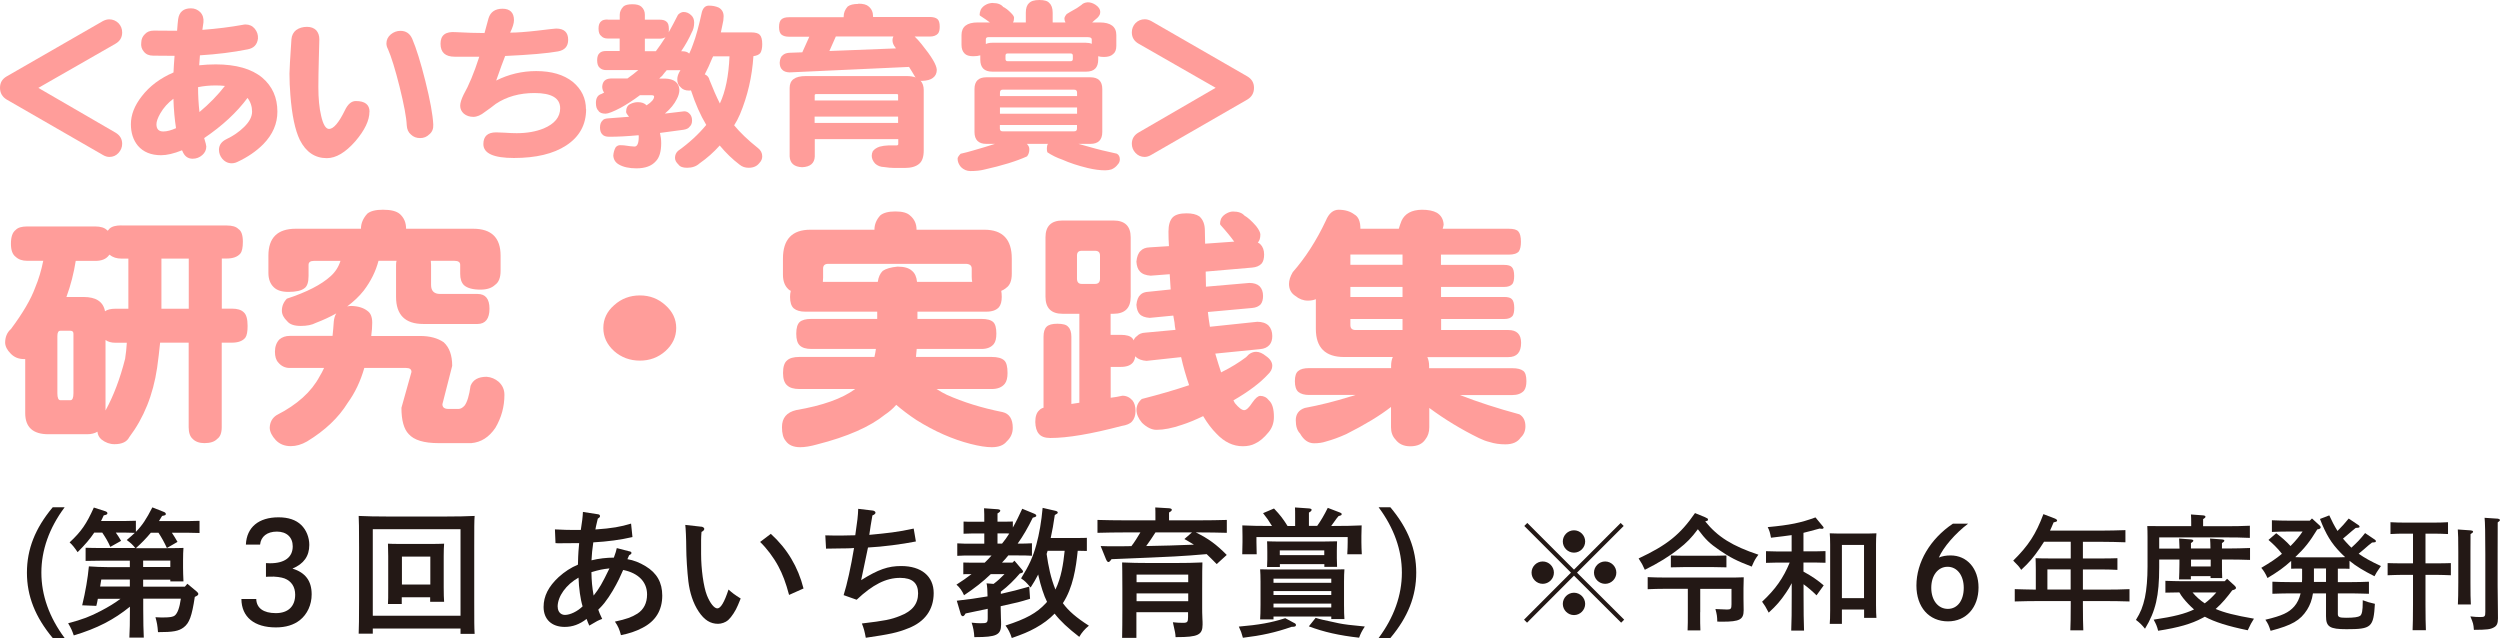
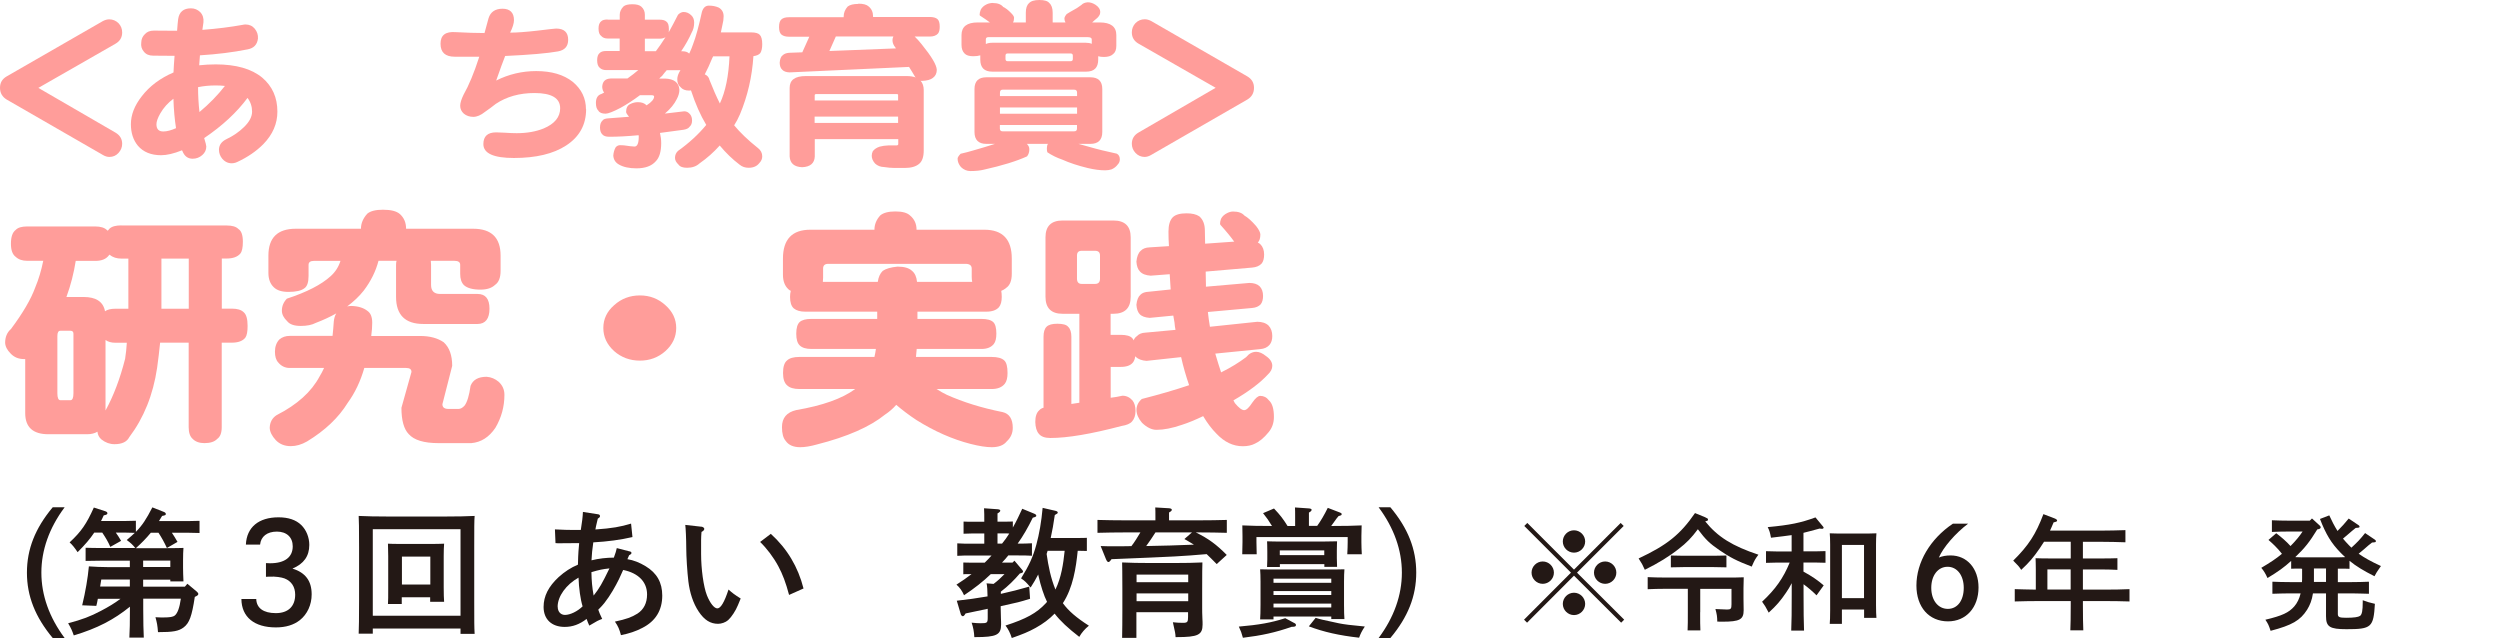
<svg xmlns="http://www.w3.org/2000/svg" id="_レイヤー_1" data-name="レイヤー_1" viewBox="0 0 306.34 78.18">
  <defs>
    <style>
      .cls-1 {
        fill: #231815;
      }

      .cls-2 {
        fill: #ff9d9a;
      }
    </style>
  </defs>
  <path class="cls-2" d="M14.97,17.62c0,.42-.15.79-.45,1.12s-.67.49-1.12.49c-.26,0-.52-.08-.79-.24L.82,12.2c-.54-.33-.82-.81-.82-1.44s.27-1.08.82-1.4L12.61,2.58c.27-.14.53-.21.77-.21.44,0,.82.16,1.14.47.3.32.45.69.45,1.14,0,.6-.27,1.06-.82,1.38l-9.45,5.41,9.45,5.48c.54.32.82.77.82,1.38Z" />
  <path class="cls-2" d="M33.99,13.69c0,1.46-.57,2.79-1.72,3.97-.86.87-1.93,1.6-3.2,2.19-.27.13-.56.18-.86.15-.37-.04-.69-.22-.97-.54-.27-.33-.41-.7-.41-1.12.01-.57.32-1,.92-1.29.84-.4,1.56-.9,2.15-1.48.66-.64.99-1.27.99-1.89s-.19-1.2-.56-1.68c-1.32,1.78-3.09,3.42-5.31,4.92.17.56.26.9.26,1.03,0,.42-.17.77-.49,1.05-.34.3-.74.45-1.18.45-.6,0-1.02-.32-1.27-.97l-.04-.06c-1,.4-1.85.6-2.56.6-1.23,0-2.18-.39-2.84-1.16-.57-.69-.86-1.57-.86-2.64,0-1.15.44-2.28,1.33-3.42.96-1.25,2.26-2.22,3.89-2.92.03-.62.07-1.3.13-2.04l-2.62-.02c-.5,0-.88-.16-1.14-.49-.27-.31-.38-.69-.32-1.12.01-.42.16-.76.45-1.03.26-.29.62-.43,1.1-.43l2.84.02c.04-.6.09-1.07.13-1.42.13-.89.65-1.33,1.57-1.33.44,0,.82.16,1.14.47.31.33.44.75.39,1.25-.03.24-.07.55-.13.92,1.82-.14,3.47-.35,4.96-.62.11-.03.22-.04.32-.04.47,0,.85.17,1.14.52.29.36.42.76.39,1.2-.09.75-.51,1.19-1.27,1.33-1.79.36-3.74.6-5.84.73-.03.44-.06.85-.09,1.22.66-.07,1.33-.11,2.02-.11,2.49,0,4.4.54,5.71,1.63,1.23,1.05,1.85,2.43,1.85,4.15ZM21.57,15.71c-.17-1.09-.28-2.29-.32-3.61-.67.5-1.21,1.1-1.61,1.8-.32.56-.47,1-.47,1.33,0,.59.28.88.84.88.44,0,.97-.14,1.57-.41ZM27.56,10.53c-.36-.04-.74-.06-1.14-.06-.76,0-1.48.07-2.15.21,0,1.05.06,2.06.17,3.05,1.2-1,2.24-2.07,3.12-3.2Z" />
-   <path class="cls-2" d="M45.27,13.69c0,1.06-.57,2.26-1.72,3.61-1.22,1.39-2.38,2.08-3.5,2.08-1.46,0-2.56-.75-3.31-2.23-.59-1.22-.97-3.06-1.16-5.52-.07-.87-.11-1.74-.11-2.6,0-.43.08-1.83.24-4.21.04-.49.24-.87.58-1.14.37-.26.82-.39,1.33-.39.47,0,.84.14,1.12.41.26.29.39.66.39,1.12,0,.11-.02.87-.06,2.26-.04,1.52-.06,2.71-.06,3.59,0,1.39.11,2.56.34,3.52.24,1.07.57,1.61.97,1.61.54,0,1.19-.75,1.93-2.26.36-.77.81-1.16,1.35-1.16,1.12,0,1.68.44,1.68,1.31ZM53.09,15.25c.03.52-.13.92-.47,1.2-.32.32-.69.47-1.14.47s-.82-.14-1.12-.43c-.32-.26-.49-.64-.52-1.14-.04-.97-.34-2.55-.88-4.73-.53-2.11-1-3.64-1.42-4.6-.13-.24-.19-.47-.19-.69,0-.44.18-.82.54-1.12.36-.29.75-.43,1.18-.43.67,0,1.15.32,1.44.97.5,1.17,1.04,2.9,1.61,5.18.59,2.35.91,4.12.97,5.31Z" />
  <path class="cls-2" d="M71.82,13.38c0,1.91-.82,3.39-2.45,4.45-1.56,1.02-3.7,1.53-6.4,1.53-2.49,0-3.74-.57-3.74-1.7,0-.96.52-1.44,1.57-1.44.13,0,.47.01,1.03.04.57.04,1.07.06,1.48.06,1.25,0,2.35-.19,3.31-.58,1.35-.57,2.02-1.4,2.02-2.47,0-1.25-1.05-1.87-3.14-1.87-1.83,0-3.42.44-4.75,1.33-.43.34-.87.67-1.31.97-.52.42-1,.62-1.44.62s-.85-.13-1.16-.39c-.3-.27-.45-.59-.45-.97,0-.34.14-.79.41-1.35.64-1.12,1.29-2.67,1.93-4.66.17,0-.83,0-3.01,0-1.16,0-1.74-.53-1.74-1.59s.62-1.52,1.87-1.42c1.33.07,2.51.11,3.52.11.03-.13.19-.73.49-1.8.24-.79.82-1.18,1.72-1.18s1.4.47,1.4,1.4c0,.39-.16.9-.47,1.53.8,0,1.9-.08,3.31-.24,1.4-.17,2.18-.26,2.32-.26.99,0,1.48.46,1.48,1.38,0,.8-.42,1.27-1.25,1.42-1.27.23-3.43.42-6.47.56-.23.56-.59,1.56-1.1,3.01,1.53-.77,3.17-1.16,4.9-1.16,1.88,0,3.37.44,4.47,1.31,1.09.9,1.63,2.03,1.63,3.37Z" />
  <path class="cls-2" d="M74.46,2.41h1.48v-.6c0-.36.15-.69.45-1.01.21-.19.58-.28,1.1-.28s.88.1,1.1.3c.29.26.43.59.43.99v.6h1.8c.39,0,.67.08.84.24.2.14.3.44.3.88,0,.17,0,.32-.02.43.37-.66.75-1.38,1.14-2.15.23-.23.46-.34.69-.34.34,0,.65.13.92.39.24.21.37.52.37.9,0,.47-.1.88-.3,1.22-.32.73-.75,1.5-1.29,2.3h.11c.39,0,.67.09.84.26.01,0,.03,0,.04.02.19-.4.34-.77.45-1.1.36-.93.72-2.26,1.1-4,.16-.52.44-.77.86-.77.44,0,.84.08,1.2.24.4.23.6.59.6,1.07,0,.33-.05.69-.15,1.07-.06.3-.12.6-.19.9h3.7c.53,0,.89.1,1.07.3.2.21.3.59.3,1.14,0,.49-.08.85-.24,1.1-.17.2-.45.32-.84.37-.16,2.51-.71,4.88-1.65,7.13-.21.49-.45.94-.71,1.35.72.87,1.68,1.8,2.9,2.77.36.27.54.62.54,1.03,0,.31-.12.59-.37.84-.29.37-.72.56-1.29.56-.43,0-.79-.12-1.1-.37-.89-.67-1.7-1.46-2.45-2.36-.73.82-1.55,1.55-2.47,2.19-.39.36-.9.54-1.53.54-.52,0-.87-.13-1.05-.39-.29-.27-.43-.54-.43-.82,0-.34.12-.63.37-.86,1.36-.97,2.51-2.03,3.46-3.18-.72-1.2-1.33-2.59-1.85-4.17-.01-.01-.02-.04-.02-.06-.09.01-.17.02-.24.02-.46,0-.81-.14-1.05-.43-.26-.21-.39-.53-.39-.95,0-.27.08-.56.24-.86.06-.09.11-.17.15-.26h-1.68c-.19.21-.38.45-.58.71-.13.1-.24.21-.34.32h.73c1.09.04,1.67.49,1.74,1.35,0,.39-.11.77-.32,1.16-.29.6-.77,1.2-1.46,1.78.79-.09,1.58-.18,2.38-.28.27,0,.51.12.71.37.16.19.24.44.24.77s-.1.57-.3.75c-.13.19-.37.31-.73.37-1.03.14-2,.27-2.9.39.1.42.15.83.15,1.25,0,1.03-.22,1.78-.67,2.23-.5.57-1.29.86-2.36.86-.9,0-1.62-.16-2.15-.47-.43-.24-.66-.61-.69-1.1.03-.37.12-.7.28-.99.13-.17.3-.26.52-.28.1,0,.26,0,.49.02.6.09,1.04.14,1.31.15.34,0,.52-.4.52-1.2,0-.06,0-.12-.02-.19-1.39.13-2.59.19-3.59.19-.42,0-.7-.1-.86-.3-.17-.16-.27-.43-.28-.82,0-.4.11-.69.32-.88.11-.16.36-.24.73-.26.84-.06,1.68-.12,2.51-.19,0-.01,0-.02-.02-.02-.2-.24-.32-.43-.34-.56,0-.49.16-.81.49-.97.31-.16.63-.24.95-.24.47,0,.83.13,1.07.39.62-.4.92-.76.92-1.07,0-.11-.09-.17-.28-.17h-1.46c-.8.6-1.6,1.12-2.38,1.55-.9.47-1.51.71-1.83.71-.44,0-.74-.12-.88-.37-.2-.19-.3-.5-.3-.95,0-.6.23-.97.69-1.1.1-.06.21-.11.32-.17-.14-.16-.22-.39-.24-.69.03-.66.37-1,1.03-1.03h2.06c.49-.34.93-.69,1.33-1.03h-3.93c-.33,0-.59-.09-.79-.28-.21-.17-.32-.48-.32-.92s.11-.74.32-.9c.16-.16.42-.24.79-.24h1.65v-1.53h-1.48c-.33,0-.59-.1-.77-.3-.23-.16-.34-.47-.34-.92,0-.43.11-.73.34-.9.14-.14.4-.21.77-.21ZM80.37,6.27c.4-.53.79-1.1,1.18-1.72-.19.13-.43.19-.73.19h-1.8v1.53h1.35ZM88.21,12.68c.69-1.46,1.08-3.39,1.18-5.78h-2c-.04.07-.08.14-.11.21-.3.75-.61,1.41-.92,2,.31.13.51.36.58.69.43,1.09.85,2.05,1.27,2.88Z" />
  <path class="cls-2" d="M105.17.45c.6,0,1.02.11,1.27.34.36.3.54.7.54,1.2v.09h6.94c.44,0,.76.09.95.26.19.16.28.47.28.95,0,.37-.07.64-.21.82-.21.24-.55.37-1.01.37h-1.85c.29.27.57.59.86.95,1.2,1.48,1.82,2.51,1.85,3.12,0,.43-.16.76-.47.99-.29.23-.73.35-1.33.37-.07,0-.14,0-.19-.02.26.29.39.67.39,1.14v7.41c0,.79-.19,1.34-.58,1.65-.4.33-.98.49-1.74.49h-1.27c-.39,0-.81-.04-1.27-.11-.44-.01-.81-.16-1.1-.43-.27-.3-.41-.62-.41-.95,0-.19.04-.37.13-.56.2-.26.48-.44.84-.56.34-.09.69-.14,1.05-.15h.99c.16,0,.24-.06.24-.17v-.6h-10.23v2.13c-.04.83-.56,1.27-1.55,1.31-.97-.04-1.48-.48-1.53-1.31v-8.42c0-.96.66-1.44,1.98-1.44h12.35c.44,0,.82.06,1.12.17-.03-.03-.06-.06-.09-.09-.24-.42-.49-.82-.73-1.2l-14.63.67c-.43-.01-.74-.13-.92-.34-.19-.17-.29-.45-.3-.84.03-.46.15-.77.37-.92.17-.17.43-.27.77-.3l1.63-.06.86-1.91h-2.49c-.4,0-.71-.09-.92-.26-.2-.17-.3-.48-.3-.92,0-.47.1-.79.3-.95.19-.17.49-.26.92-.26h6.7v-.09c0-.44.16-.85.49-1.22.27-.21.71-.32,1.31-.32ZM99.82,12.31h10.23v-.69c0-.06-.05-.09-.15-.09h-9.9c-.11,0-.17.05-.17.15v.62ZM99.82,15.06h10.23v-.77h-10.23v.77ZM109.79,5.93s-.04-.06-.06-.09c-.24-.29-.37-.59-.37-.92,0-.16.04-.31.11-.45h-7.05l-.79,1.78,8.16-.32Z" />
  <path class="cls-2" d="M120.87,9.47h12.74c.97,0,1.46.48,1.46,1.44v5.26c0,.97-.49,1.46-1.46,1.46h-1.46c.39.11.79.23,1.22.34,1.1.32,2.26.6,3.48.86.24.13.37.36.37.69,0,.26-.09.47-.26.64-.19.26-.44.46-.77.6-.23.07-.49.11-.77.11-.62,0-1.33-.09-2.13-.28-1.19-.29-2.23-.63-3.12-1.03-.67-.23-1.28-.53-1.83-.9-.04-.11-.06-.26-.06-.45,0-.14.02-.3.06-.47.03-.03.06-.06.09-.11h-2.6c.21.21.31.44.3.67,0,.33-.09.62-.28.86-1.29.59-3.05,1.13-5.29,1.63-.44.11-1,.17-1.65.17-.44,0-.83-.17-1.16-.49-.27-.32-.41-.66-.41-1.03,0-.14.12-.34.37-.6.57-.13,1.07-.26,1.5-.39,1.02-.29,1.92-.56,2.71-.82h-1.05c-.97,0-1.46-.49-1.46-1.46v-5.26c0-.96.49-1.44,1.46-1.44ZM121.67.37c.59,0,1.01.17,1.27.49.29.13.6.37.95.73.24.24.37.44.37.58,0,.23-.04.42-.13.58h1.57v-1.2c0-.54.13-.93.39-1.16.23-.26.65-.39,1.27-.39s1.02.12,1.22.37c.27.24.41.64.41,1.18v1.2h1.57c-.09-.16-.13-.32-.13-.49,0-.13.09-.31.28-.54.11-.06.24-.14.39-.24.3-.17.59-.34.86-.49.26-.19.44-.31.56-.39.17-.19.43-.29.77-.32.33,0,.65.11.97.32.37.26.56.54.56.86,0,.17-.04.32-.13.45-.11.19-.31.38-.58.58-.1.09-.19.17-.28.26h.92c1.36,0,2.04.52,2.04,1.55v1.31c0,.49-.14.83-.41,1.03-.24.23-.62.34-1.12.34-.27,0-.5-.03-.69-.09v.41c0,.99-.49,1.48-1.48,1.48h-11.49c-.99,0-1.48-.49-1.48-1.48v-.52c-.21.07-.5.11-.86.11-.5,0-.86-.11-1.07-.34-.24-.24-.37-.59-.37-1.05v-1.2c0-1.03.66-1.55,1.98-1.55h1.5c-.3-.23-.71-.51-1.22-.84-.03-.04-.04-.08-.04-.11,0-.16.04-.36.13-.6.14-.29.4-.52.77-.69.24-.1.49-.15.75-.15ZM120.81,5.39c.2-.1.46-.15.77-.15h11.49c.27,0,.51.04.71.13v-.54c0-.19-.17-.28-.52-.28h-12.14c-.21,0-.32.09-.32.28v.56ZM122.53,11.77h9.45v-.41c0-.24-.11-.37-.34-.37h-8.79c-.21,0-.32.12-.32.37v.41ZM122.53,13.94h9.45v-.77h-9.45v.77ZM131.63,16.09c.23,0,.34-.11.34-.34v-.43h-9.45v.43c0,.23.11.34.32.34h8.79ZM131.18,7.5c.19,0,.28-.09.28-.28v-.41c0-.17-.09-.26-.28-.26h-7.71c-.17,0-.26.09-.26.26v.41c0,.19.09.28.26.28h7.71Z" />
  <path class="cls-2" d="M153.66,10.76c0,.63-.27,1.11-.82,1.44l-11.79,6.79c-.27.16-.54.24-.79.24-.44,0-.82-.17-1.12-.49s-.45-.7-.45-1.12c0-.6.27-1.06.82-1.38l9.45-5.48-9.45-5.41c-.54-.31-.82-.77-.82-1.38,0-.44.15-.82.45-1.14.31-.31.69-.47,1.14-.47.24,0,.5.07.77.21l11.79,6.79c.54.32.82.78.82,1.4Z" />
  <path class="cls-2" d="M14.9,27.63h12.87c.68,0,1.16.14,1.44.43.37.23.55.75.55,1.57,0,.7-.1,1.18-.31,1.44-.35.41-.91.61-1.69.61h-.58v6.14h1.23c.66,0,1.14.14,1.44.43.33.27.49.83.49,1.69,0,.7-.09,1.18-.28,1.44-.33.41-.88.61-1.66.61h-1.23v10.35c0,.7-.18,1.18-.55,1.44-.33.35-.85.52-1.57.52-.61,0-1.1-.17-1.44-.52-.33-.29-.49-.77-.49-1.44v-10.35h-3.5c-.1,1.04-.23,2.08-.37,3.1-.49,3.3-1.63,6.12-3.41,8.48-.29.57-.89.86-1.81.86-.57,0-1.11-.19-1.6-.58-.29-.25-.45-.56-.49-.95-.33.2-.75.31-1.26.31h-4.76c-1.88,0-2.83-.86-2.83-2.58v-6.63h-.15c-.66,0-1.2-.22-1.63-.67-.43-.43-.66-.87-.68-1.32,0-.72.24-1.28.71-1.69,1.45-1.94,2.45-3.64,2.98-5.1.41-.98.74-2.07.98-3.26h-1.97c-.59,0-1.06-.16-1.41-.49-.39-.29-.58-.82-.58-1.6,0-.84.19-1.4.58-1.69.27-.29.74-.43,1.41-.43h8.32c.68,0,1.17.15,1.47.46.02.02.05.04.09.06.06-.08.13-.16.21-.25.29-.27.77-.4,1.44-.4ZM7.4,49.04h1.23c.25,0,.37-.29.37-.86v-7.28c0-.25-.12-.37-.37-.37h-1.23c-.25,0-.37.21-.37.65v7c0,.57.12.86.37.86ZM8.14,36.39h2.09c1.54,0,2.42.58,2.64,1.75.27-.2.7-.31,1.29-.31h1.57v-6.14h-.83c-.59,0-1.08-.15-1.44-.46,0-.02-.01-.03-.03-.03-.02.04-.05.07-.09.09-.33.45-.88.68-1.66.68h-2.4c-.23,1.47-.6,2.95-1.14,4.42ZM12.93,41.67v8.63c.98-1.78,1.78-3.89,2.4-6.33.1-.63.17-1.29.21-1.97h-1.38c-.51,0-.92-.11-1.23-.34ZM23.13,37.83v-6.14h-3.35v6.14h3.35Z" />
  <path class="cls-2" d="M46.96,25.7c.94,0,1.62.17,2.03.52.51.45.77,1.05.77,1.81h8.23c2.23,0,3.35,1.1,3.35,3.29v1.87c0,.84-.23,1.41-.68,1.72-.41.39-1,.58-1.78.58-.94,0-1.62-.18-2.03-.55-.31-.31-.46-.77-.46-1.38v-1.11c0-.33-.24-.49-.71-.49h-2.89c.02.14.03.31.03.49v2.46c0,.74.37,1.11,1.11,1.11h4.58c.98,0,1.47.6,1.47,1.81s-.49,1.87-1.47,1.87h-6.63c-2.23,0-3.35-1.11-3.35-3.32v-3.93c0-.18.02-.35.06-.49h-2.21c-.33,1.27-.93,2.49-1.81,3.65-.55.7-1.23,1.34-2.03,1.94.16-.04.33-.06.49-.06.86.02,1.52.23,2,.61.39.27.58.75.58,1.44,0,.49-.04,1.03-.12,1.63h5.99c1.19,0,2.15.26,2.89.77.7.64,1.04,1.6,1.04,2.89l-1.2,4.7c0,.39.25.58.74.58h1.23c.25,0,.49-.13.74-.4.33-.43.57-1.24.74-2.43.29-.74.94-1.11,1.97-1.11.55.04,1.04.25,1.47.61.47.43.71.96.71,1.6,0,1.45-.37,2.8-1.11,4.05-.78,1.15-1.76,1.77-2.95,1.87h-4.02c-1.78,0-3-.37-3.65-1.11-.59-.61-.89-1.69-.89-3.22l1.23-4.39c0-.33-.21-.49-.65-.49h-5.13c-.47,1.64-1.15,3.06-2.03,4.27-1.11,1.8-2.76,3.38-4.98,4.73-.68.39-1.34.58-2,.58-.76,0-1.37-.25-1.84-.74-.47-.51-.72-1.01-.74-1.5.02-.7.31-1.22.86-1.57,2.5-1.27,4.25-2.85,5.25-4.73.2-.33.39-.68.55-1.04h-4.21c-.57,0-1.04-.23-1.41-.68-.27-.29-.4-.73-.4-1.32s.18-1.12.55-1.5c.35-.29.77-.43,1.26-.43h5.25c.06-.55.11-1.14.15-1.75.04-.41.14-.75.31-1.01-.76.43-1.6.82-2.52,1.17-.47.25-1.09.37-1.84.37-.8,0-1.35-.19-1.66-.58-.43-.41-.65-.84-.65-1.29,0-.55.2-1.04.61-1.47,2.44-.8,4.23-1.72,5.37-2.76.57-.51.97-1.14,1.2-1.87h-3.26c-.43,0-.65.16-.65.49v1.35c0,.76-.16,1.26-.49,1.5-.39.31-1.04.46-1.97.46-.82,0-1.42-.19-1.81-.58-.43-.41-.65-.99-.65-1.75v-2.12c0-2.19,1.12-3.29,3.35-3.29h7.99c0-.66.26-1.27.77-1.84.39-.33,1.03-.49,1.93-.49Z" />
  <path class="cls-2" d="M82.86,40.19c0,1.09-.44,2.03-1.32,2.83-.88.78-1.92,1.17-3.13,1.17s-2.28-.39-3.16-1.17c-.88-.8-1.32-1.74-1.32-2.83s.44-2.02,1.32-2.79c.88-.8,1.94-1.2,3.16-1.2s2.25.4,3.13,1.2c.88.78,1.32,1.71,1.32,2.79Z" />
  <path class="cls-2" d="M109.73,25.91c.86,0,1.46.17,1.81.52.51.43.77,1,.77,1.72h8.32c2.23,0,3.35,1.18,3.35,3.53v1.87c0,.84-.23,1.41-.68,1.72-.18.16-.39.29-.61.37.04.23.06.47.06.74,0,.55-.11.97-.34,1.26-.33.37-.84.55-1.54.55h-8.45v.89h7.86c.68,0,1.16.13,1.44.4.25.25.37.72.37,1.41,0,.57-.1.99-.31,1.26-.33.41-.83.61-1.5.61h-7.95c-.02.33-.05.66-.09.98h9.28c.72,0,1.23.14,1.54.43.27.25.4.76.4,1.54,0,.59-.11,1.03-.34,1.32-.35.43-.88.64-1.6.64h-6.76c.41.27.83.5,1.26.71,2.01.9,4.29,1.61,6.85,2.12.82.2,1.23.85,1.23,1.93,0,.66-.25,1.21-.74,1.66-.37.47-.98.71-1.84.71-.66,0-1.52-.13-2.58-.4-2.23-.57-4.44-1.55-6.63-2.92-.9-.59-1.73-1.22-2.49-1.87-.39.45-.85.85-1.38,1.2-1.84,1.49-4.62,2.71-8.32,3.65-.82.23-1.5.34-2.06.34-.84,0-1.43-.26-1.78-.77-.31-.35-.46-.91-.46-1.69,0-1.13.58-1.82,1.75-2.09,3.23-.55,5.64-1.41,7.22-2.58h-6.85c-.68,0-1.18-.15-1.5-.46-.33-.29-.49-.79-.49-1.5,0-.76.16-1.27.49-1.54.31-.29.81-.43,1.5-.43h9.21c.08-.33.14-.66.18-.98h-7.92c-.63,0-1.11-.14-1.41-.43-.29-.27-.43-.75-.43-1.44s.14-1.18.43-1.44c.29-.25.76-.37,1.41-.37h8.08v-.89h-8.84c-.59,0-1.05-.13-1.38-.4-.31-.27-.46-.74-.46-1.41,0-.27.03-.51.09-.74-.12-.06-.23-.13-.31-.21-.43-.41-.65-.99-.65-1.75v-2c0-2.35,1.12-3.53,3.35-3.53h7.86c0-.63.23-1.22.71-1.75.39-.33,1.01-.49,1.87-.49ZM100.83,34.54h6.73c.08-.59.29-1.04.61-1.35.39-.27.99-.44,1.81-.52.82,0,1.41.17,1.78.52.35.29.55.74.61,1.35h6.76c-.04-.2-.06-.42-.06-.65v-.98c0-.39-.26-.58-.77-.58h-16.8c-.43,0-.64.19-.64.58v1.11c0,.18-.01.36-.03.52Z" />
  <path class="cls-2" d="M151.25,29.63c-.39-.55-.95-1.24-1.69-2.06-.04-.04-.06-.1-.06-.18,0-.16.04-.36.12-.58.16-.31.42-.54.77-.71.25-.12.48-.18.71-.18.63,0,1.09.16,1.38.49.41.23.89.66,1.44,1.29.35.45.52.8.52,1.04,0,.43-.1.76-.31.98.12.06.23.13.31.21.31.31.46.73.46,1.26,0,.49-.1.86-.31,1.11-.27.29-.66.45-1.17.49l-5.68.49.03,1.6v.25l5.31-.46c.55,0,.97.13,1.26.4.29.29.43.69.43,1.2,0,.41-.09.75-.28,1.01-.25.27-.6.42-1.07.46l-5.41.49c.06.57.14,1.18.25,1.81l5.8-.61c.59,0,1.05.15,1.38.46.31.33.46.76.46,1.29,0,.45-.11.81-.34,1.08-.27.31-.65.48-1.14.52l-5.5.55c.02.06.03.1.03.12.23.78.45,1.5.68,2.18,1.19-.59,2.21-1.22,3.07-1.87.35-.43.76-.65,1.23-.65.37,0,.77.17,1.2.52.51.35.77.75.77,1.2,0,.37-.18.73-.55,1.07-.94,1.02-2.34,2.08-4.21,3.16.06.12.12.24.18.34.47.57.85.86,1.14.86.27,0,.6-.32,1.01-.95.37-.53.69-.8.95-.8.43,0,.79.18,1.07.55.41.37.61,1.04.61,2.03,0,.72-.21,1.34-.65,1.87-.57.7-1.14,1.17-1.69,1.41-.39.2-.88.31-1.47.31-1.19,0-2.26-.51-3.23-1.54-.57-.57-1.12-1.29-1.63-2.15-.98.47-1.85.83-2.61,1.07-1.19.41-2.22.61-3.1.61-.59,0-1.19-.29-1.78-.86-.45-.53-.68-1.05-.68-1.57s.21-.96.65-1.35c2.23-.57,4.17-1.14,5.8-1.69-.39-1.13-.72-2.27-.98-3.44l-4.24.46c-.57-.04-1.01-.2-1.32-.49-.02-.04-.04-.07-.06-.09-.04.33-.13.58-.28.77-.29.37-.79.55-1.5.55h-1.23v3.78c.49-.06.97-.14,1.44-.25.49,0,.9.2,1.23.58.25.31.37.74.37,1.29s-.14.96-.43,1.29c-.23.27-.66.45-1.29.55-3.71.98-6.61,1.47-8.72,1.47-.66,0-1.13-.17-1.41-.52-.27-.31-.41-.79-.43-1.44,0-.68.16-1.16.49-1.44.12-.14.3-.25.52-.31v-8.69c0-.57.12-.98.37-1.23.25-.25.69-.37,1.32-.37.68,0,1.12.12,1.32.37.27.25.4.66.4,1.23v8.23c.35-.06.68-.11.98-.15v-10.9h-2.06c-1.39,0-2.09-.7-2.09-2.09v-7.28c0-1.37.7-2.06,2.09-2.06h6.23c1.41,0,2.12.69,2.12,2.06v7.28c0,1.39-.71,2.09-2.12,2.09h-.34v2.58h1.23c.72,0,1.2.14,1.44.43.06.06.11.14.15.25.08-.22.22-.4.4-.52.25-.27.59-.41,1.04-.43l3.69-.34c-.06-.29-.1-.58-.12-.89-.06-.29-.11-.57-.15-.86l-2.89.28c-.57-.04-.98-.19-1.23-.46-.23-.25-.36-.62-.4-1.14.06-.59.23-1,.49-1.23.22-.23.56-.35,1.01-.37l2.7-.28c-.04-.59-.08-1.22-.12-1.87l-2.33.18c-.61-.04-1.05-.21-1.32-.52-.25-.25-.39-.65-.43-1.2.06-.63.24-1.07.52-1.32.25-.27.61-.41,1.11-.43l2.36-.15c-.04-.57-.06-1.17-.06-1.78,0-.8.17-1.38.52-1.75.33-.33.89-.49,1.69-.49.68,0,1.2.12,1.57.37.45.39.68.97.68,1.75l.03,1.6,3.53-.25ZM134.18,34.79c.41,0,.61-.21.61-.65v-2.83c0-.39-.2-.58-.61-.58h-1.63c-.39,0-.58.19-.58.58v2.83c0,.43.19.65.58.65h1.63Z" />
-   <path class="cls-2" d="M164,25.7c.8,0,1.45.19,1.96.58.49.27.74.85.74,1.75h4.7c.1-.33.21-.66.34-.98.41-.88,1.24-1.33,2.49-1.35.78,0,1.39.12,1.84.37.51.31.79.79.83,1.44,0,.08-.04.26-.12.52h8.11c.59,0,.98.11,1.17.34.2.23.31.64.31,1.26,0,.51-.08.9-.25,1.17-.23.27-.63.4-1.23.4h-8.32v1.26h7.74c.47,0,.79.09.95.28.18.18.28.54.28,1.07,0,.45-.07.78-.21.98-.21.25-.54.37-1.01.37h-7.74v1.23h7.74c.47,0,.79.09.95.28.18.18.28.54.28,1.07,0,.45-.07.78-.21.98-.21.25-.54.37-1.01.37h-7.74v1.35h8.23c1.04,0,1.57.52,1.57,1.57,0,1.17-.52,1.75-1.57,1.75h-9.92c.14.31.22.67.22,1.08v.28h10.2c.61,0,1.06.11,1.35.34.25.2.37.62.37,1.26,0,.51-.1.9-.31,1.17-.33.35-.8.52-1.41.52h-6.42c2.15.84,4.58,1.63,7.28,2.36.49.29.74.78.74,1.47,0,.57-.2,1.03-.58,1.38-.37.55-.99.83-1.87.83-.7,0-1.34-.09-1.93-.28-.43-.1-.87-.27-1.32-.49-2.13-1.04-4.16-2.27-6.08-3.69v2.37c0,.59-.16,1.09-.49,1.5-.37.55-.98.83-1.84.83-.8,0-1.4-.28-1.81-.83-.37-.39-.55-.89-.55-1.5v-2.49c-1.33,1.04-3.15,2.15-5.47,3.32-.86.39-1.7.7-2.52.92-.41.14-.89.21-1.44.21-.7,0-1.27-.4-1.72-1.2-.35-.35-.52-.89-.52-1.63s.37-1.26,1.11-1.5c1.78-.33,3.62-.79,5.53-1.38.25-.06.47-.13.68-.21h-5.68c-.57,0-1.01-.12-1.32-.37-.29-.25-.43-.69-.43-1.32s.14-1.05.43-1.26c.27-.23.71-.34,1.32-.34h10.04v-.28c0-.41.07-.77.21-1.08h-5.96c-2.31,0-3.47-1.15-3.47-3.44v-3.65c-.27.12-.59.18-.98.18-.55,0-1.06-.19-1.54-.58-.51-.33-.77-.82-.77-1.47,0-.43.15-.91.46-1.44,1.53-1.74,2.89-3.84,4.05-6.3.37-.9.9-1.35,1.6-1.35ZM171.86,32.45v-1.26h-6.39v1.26h6.39ZM171.86,36.39v-1.23h-6.39v1.23h6.39ZM171.86,40.44v-1.35h-6.39v.74c0,.41.21.61.65.61h5.74Z" />
  <path class="cls-1" d="M7.92,62.16c-1.89,2.54-2.85,5.25-2.85,8.01s.96,5.47,2.85,8.01h-1.46c-2.14-2.57-3.16-5.13-3.16-8.01s1.01-5.44,3.16-8.01h1.46Z" />
  <path class="cls-1" d="M22.67,71.87l.29-.34,1.15.96c.12.1.19.21.19.29,0,.12-.09.21-.43.36-.36,2.38-.67,3.21-1.37,3.74-.6.45-1.27.58-3.14.58-.07-.88-.12-1.11-.31-1.83.46.03.69.03.96.03.82,0,1.2-.07,1.41-.24.34-.29.58-.94.74-2.06h-4.61v1.25c0,1.58.03,2.74.07,3.52h-1.77c.05-.77.07-1.94.07-3.52v-.27c-1.96,1.59-4,2.66-6.88,3.52-.21-.6-.31-.84-.69-1.49,1.75-.46,2.73-.84,4-1.51.98-.51,1.71-.96,2.42-1.49h-2.78c-.07.38-.14.72-.19.87l-1.73-.07c.41-1.7.69-3.34.82-4.77.67.05,1.58.09,2.28.09h2.74v-.79h-3.38c-.57,0-1.53.02-2.04.03v-1.61c.53.02,1.41.03,2.04.03h4.05c-.36-.43-.51-.58-1.05-.98.39-.33.7-.6.99-.88-.36-.02-.82-.03-1.23-.03h-1.1c.21.29.43.63.65,1.01l-1.32.74c-.29-.65-.53-1.06-.99-1.75h-.98c-.51.77-1.15,1.51-2.04,2.4-.34-.51-.63-.89-.98-1.2,1.44-1.34,2.06-2.25,2.97-4.27l1.39.45c.17.05.27.14.27.24,0,.14-.07.19-.45.27-.1.24-.22.46-.33.69h2.9c.38,0,.99-.02,1.37-.03v1.36c.79-.81,1.27-1.54,2.02-3l1.39.55c.15.05.26.15.26.26,0,.14-.09.17-.46.24-.12.22-.26.43-.38.63h3.6c.36,0,.98-.02,1.37-.03v1.49c-.38-.02-.91-.03-1.37-.03h-2.02c.22.33.45.69.69,1.12l-1.3.75c-.33-.72-.63-1.25-1.03-1.87h-.94c-.57.69-1.17,1.3-1.83,1.89h3.81c1.1,0,1.61-.02,2.02-.03-.03.34-.05.89-.05,1.53v.89c0,.65.02.81.05,1.68h-1.61v-.21h-3.33v.86h5.13ZM15.91,71.01h-3.5l-.14.86h3.64v-.86ZM20.87,69.48v-.79h-3.33v.79h3.33Z" />
  <path class="cls-1" d="M30.13,66.72c.1-2.11,1.56-3.33,4-3.33,1.2,0,2.13.31,2.78.94.62.6.99,1.51.99,2.44,0,1.37-.67,2.32-2.06,2.9,1.59.5,2.35,1.51,2.35,3.16,0,1.27-.53,2.44-1.46,3.17-.75.58-1.71.88-2.93.88-2.64,0-4.2-1.27-4.22-3.48h1.82c.03,1.11.88,1.73,2.4,1.73s2.37-.84,2.37-2.26c0-.96-.46-1.66-1.3-1.99-.38-.14-1.08-.26-1.87-.22l-.41.02v-1.68c.24.02.34.02.5.02,1.8,0,2.78-.74,2.78-2.08,0-1.1-.74-1.8-1.94-1.8s-1.96.6-2.06,1.59h-1.73Z" />
  <path class="cls-1" d="M45.68,77.65h-1.73c.03-.82.05-1.75.05-4.03v-6.52c0-2.59-.02-3.29-.05-3.88.91.05,2.25.07,3.41.07h7.39c1.17,0,2.5-.02,3.41-.07-.05.58-.05,1.41-.05,3.88v6.52c0,2.57,0,3.21.05,4.05h-1.73v-.65h-10.75v.63ZM56.43,64.85h-10.75v10.6h10.75v-10.6ZM49.24,74.01h-1.7c.03-.39.03-.96.03-1.82v-4.06c0-.55-.02-1.2-.03-1.51.38.02.72.03,1.23.03h4.42c.5,0,.86-.02,1.23-.03-.03.31-.05.96-.05,1.51v3.83c0,.81.02,1.39.05,1.78h-1.71v-.55h-3.48v.82ZM52.73,68.2h-3.48v3.43h3.48v-3.43Z" />
  <path class="cls-1" d="M77.17,67.56c.12.03.21.12.21.19,0,.1-.07.17-.29.29-.1.22-.12.29-.21.48.75.12,1.49.41,2.23.86,1.39.84,2.04,2.01,2.04,3.6,0,1.8-.82,3.14-2.44,3.96-.82.43-1.63.69-2.62.89-.19-.72-.34-1.08-.74-1.66,1.42-.31,2.04-.53,2.76-.98.77-.5,1.18-1.29,1.18-2.35,0-1.53-1.06-2.62-2.93-3-.09.19-.33.74-.5,1.1-.43.88-1.08,2.04-1.8,2.95-.17.22-.38.45-.75.82.1.31.22.58.48,1.13-.46.17-.62.24-1.58.82-.14-.33-.21-.46-.33-.82-.86.67-1.73.98-2.68.98-1.61,0-2.59-.94-2.59-2.45,0-1.32.6-2.5,1.84-3.65.74-.67,1.51-1.17,2.37-1.53.03-1.51.09-1.92.15-2.64-1.18.02-2.06.02-2.61.02-.07,0-.17,0-.29-.02l-.07-1.68c1.01.05,1.63.07,2.33.07h.84c.15-.89.24-1.66.26-2.21l1.87.29c.14.02.22.1.22.21,0,.14-.02.15-.27.33-.05.22-.09.39-.12.51-.1.43-.12.51-.17.81,2.04-.14,3.1-.33,4.37-.72l.17,1.65c-1.46.34-3.02.55-4.8.65-.12.77-.19,1.56-.22,2.2.89-.22,1.85-.33,2.74-.33.24-.69.26-.72.36-1.17l1.58.41ZM68.34,74.35c0,.6.36,1,.89,1,.63,0,1.53-.43,2.16-1.05-.27-.86-.46-2.26-.5-3.52-1.53.86-2.56,2.3-2.56,3.57ZM72.74,72.98c.72-.91,1.03-1.46,1.94-3.33-.84.09-1.23.17-2.21.46.02,1.06.09,1.87.27,2.86Z" />
  <path class="cls-1" d="M85.92,64.53c.21.02.38.15.38.27,0,.14-.1.26-.34.38-.03.46-.05.6-.05.98v1.73c0,1.82.29,4,.72,5.08.39.96.89,1.58,1.27,1.58.41,0,.86-.75,1.37-2.31.48.43.7.6,1.49,1.1-.1.22-.17.41-.34.82-.27.67-.79,1.46-1.2,1.83-.31.27-.81.45-1.23.45-.94,0-1.68-.46-2.37-1.49-.69-1.03-1.1-2.32-1.27-3.7-.14-1.17-.26-3.07-.26-4.08,0-1.1-.07-2.54-.12-2.85l1.96.22ZM94.46,65.42c2.01,1.83,3.33,4.05,4,6.69l-1.77.79c-.39-1.47-.79-2.54-1.32-3.52-.58-1.08-1.42-2.2-2.23-2.97l1.32-1Z" />
-   <path class="cls-1" d="M103.38,72.91c.41-1.29.89-3.45,1.27-5.76-.45.05-1.35.05-1.42.05-1.35.02-1.7.02-2.01.03l-.09-1.63c.45.02.62.02.96.02.6,0,1.27.02,2.71-.03.27-1.85.33-2.33.36-3.24l1.78.21c.19.02.34.14.34.26s-.12.24-.38.34c-.21,1.17-.22,1.32-.38,2.38,2.21-.21,3.5-.34,5.44-.77l.27,1.58c-1.7.34-4.08.65-5.87.74-.1.46-.17.81-.41,1.96-.07.31-.1.53-.43,2.04,2.11-1.32,3.31-1.73,4.91-1.73,2.47,0,3.98,1.25,3.98,3.31s-1.11,3.53-3.07,4.3c-1.35.55-2.31.75-5.25,1.18-.14-.77-.26-1.22-.48-1.75,2.85-.34,3.55-.48,4.68-.93,1.51-.58,2.21-1.48,2.21-2.76s-.72-1.9-2.2-1.9c-1.73,0-3.36.82-5.33,2.68l-1.61-.57Z" />
  <path class="cls-1" d="M124.31,68.71l.93,1.1c.1.12.12.15.12.22,0,.12-.09.17-.39.24-.7.81-1.41,1.53-2.33,2.23v.27c1.17-.26,2.33-.55,3.48-.89l.1,1.49c-1.32.41-1.41.43-3.6.91v.19c0,.31.02.72.03,1.27.02.27.02.62.02.79,0,1.27-.57,1.54-3.16,1.54h-.12c-.03-.65-.14-1.22-.33-1.77.53.05.77.07,1.1.07.82,0,.87-.05.87-.72v-1.05c-1.35.29-2.26.48-2.71.57-.14.24-.24.34-.34.34-.09,0-.21-.12-.24-.22l-.5-1.68c1.27-.14,2.52-.31,3.77-.53,0-.57-.05-1.37-.12-1.6l.86.07c.48-.36.93-.77,1.34-1.2h-1.68c-.98.94-1.99,1.73-3.28,2.59-.22-.51-.53-.96-.93-1.3.7-.45,1.3-.86,1.85-1.29h-.5c-.17,0-.34,0-.51.02v-1.44l1.03.02h1.59c.29-.27.57-.58.84-.88h-2.5c-.5,0-1.22,0-1.7.04v-1.53c.48.04,1.2.04,1.7.04h1.61v-1.25h-1.53c-.33,0-.77.02-1.01.03v-1.49c.24.02.69.02,1.01.02h1.53v-.05c0-.79,0-1-.03-1.6l1.68.12c.19.02.31.07.31.17s-.1.21-.34.34v1.01h.87c.33,0,.75,0,1.01-.02v.74c.43-.74.79-1.53,1.15-2.3l1.46.6c.17.07.26.15.26.24,0,.12-.05.15-.43.26-.6,1.23-1.18,2.23-1.85,3.17h.05c.5,0,1.22,0,1.7-.04v1.53c-.48-.04-1.2-.04-1.7-.04h-1.2c-.24.31-.48.57-.77.88h1.29l.24-.24ZM122.78,66.62c.33-.39.62-.81.89-1.24-.19-.02-.38-.02-.57-.02h-.87v1.25h.55ZM132.06,67.49c-.21,2.09-.58,4.53-1.82,6.42.7.96,1.66,1.78,3.19,2.76-.48.38-.91.88-1.18,1.37-1.37-1.06-2.32-1.94-3.02-2.85-.65.67-1.42,1.25-2.33,1.75-.91.5-1.58.77-2.92,1.24-.19-.62-.46-1.13-.77-1.53,2.52-.81,3.82-1.53,4.92-2.71.07-.07.12-.14.17-.19-.38-.75-.77-1.96-1.05-3.19-.02-.07-.02-.1-.03-.17-.27.53-.58,1.06-.93,1.6-.57-.67-.67-.77-1.17-1.12.98-1.58,1.46-2.62,1.87-4.13.36-1.32.62-2.83.77-4.51l1.56.36c.21.05.29.12.29.21,0,.1-.02.12-.36.31-.15,1.05-.31,1.97-.5,2.81h3.4c.34,0,.77,0,1.03-.02v1.61c-.26,0-.77-.02-1.03-.02h-.1ZM128.37,67.49c-.03.14-.09.26-.12.39.21,1.48.51,2.97,1.08,4.36.72-1.49.96-3.12,1.13-4.75h-2.09Z" />
  <path class="cls-1" d="M134.83,66.91c.69.03,1.23.03,1.56.03.77,0,1.51,0,2.25-.02.41-.53.75-1.1,1.1-1.68h-1.85c-.94,0-2.49.02-3.41.05v-1.58c.89.03,2.44.05,3.41.05h3.69v-.48c0-.48,0-.86-.02-1.1l1.7.1c.22.02.33.09.33.19s-.09.19-.34.33v.96h3.67c1.08,0,2.54-.02,3.41-.05v1.58c-.91-.03-2.37-.05-3.41-.05h-.39c1.54.75,2.54,1.49,3.79,2.76l-1.23,1.12c-.5-.5-.87-.89-1.23-1.22-3.19.27-3.53.29-11.66.62l-.1.14c-.12.15-.19.21-.27.21-.12,0-.22-.12-.34-.43l-.62-1.53ZM139.27,78.16h-1.77c.02-.75.03-2.3.03-3.36v-2.54c0-2.18-.02-2.81-.03-3.34.89.05,2.25.07,3.41.07h3.02c1.17,0,2.52-.02,3.41-.07-.02.53-.03,1.15-.03,3.34v2.21c0,.34,0,.75.03,1.37.02.21.02.53.02.69,0,1.27-.57,1.54-3.16,1.54h-.15c-.02-.45-.05-.57-.33-1.82.53.05.77.07,1.23.07.55,0,.63-.1.63-.72v-.58h-6.33v3.14ZM145.6,70.41h-6.33v.93h6.33v-.93ZM139.27,73.67h6.33v-.96h-6.33v.96ZM141.58,65.25c-.36.57-.74,1.13-1.13,1.66,1.96-.03,3.89-.09,5.85-.17-.38-.24-.77-.46-1.17-.69l.93-.81h-4.48Z" />
  <path class="cls-1" d="M158.58,76.33c.17.09.22.15.22.26,0,.17-.12.22-.53.22-2.01.7-3.67,1.06-5.97,1.34-.15-.57-.26-.86-.5-1.37,2.47-.21,3.98-.48,5.69-1.03l1.08.58ZM155.87,64.46c-.38-.63-.67-1.05-1.1-1.58l1.34-.57c.79.84,1.08,1.22,1.66,2.14h.93v-1.17c0-.46,0-.84-.02-1.1l1.73.12c.19.02.31.07.31.17s-.09.21-.33.34v1.63h1.01c.45-.62.86-1.32,1.3-2.21l1.51.58c.14.05.19.1.19.19,0,.12-.02.14-.38.24-.19.22-.21.24-.75,1-.05.07-.09.12-.15.21h.33c1.17,0,2.5-.02,3.4-.07-.02.62-.03.94-.03,1.3v.75c0,.43.02.93.05,1.49h-1.78c.03-.5.05-1.1.05-1.49v-.62h-11.18v.62c0,.39.02,1,.03,1.49h-1.77c.02-.57.03-1.06.03-1.49v-.75c0-.36,0-.69-.02-1.3.88.05,2.23.07,3.4.07h.24ZM156.04,75.9h-1.63c.03-.39.05-.98.05-1.82v-2.81c0-.55-.02-1.2-.05-1.51.6.02,1.13.02,1.89.02h6.55c.75,0,1.29,0,1.89-.02-.03.31-.05.96-.05,1.51v2.81c0,.81.02,1.39.05,1.78h-1.61v-.31h-7.08v.34ZM156.82,69.48h-1.56c.02-.45.03-.77.03-.94v-.91c0-.77-.02-1.06-.03-1.3.6.02,1.11.03,1.87.03h4.84c.75,0,1.27-.02,1.87-.03,0,.1-.03.48-.03,1.17v.91c0,.24.02.58.03,1.05h-1.56v-.33h-5.45v.36ZM163.13,70.91h-7.08v.5h7.08v-.5ZM163.13,72.43h-7.08v.48h7.08v-.48ZM163.13,73.96h-7.08v.48h7.08v-.48ZM162.27,67.44h-5.45v.58h5.45v-.58ZM161.22,75.71c.55.17.67.21,2.86.67.57.12,1.51.24,3.16.39-.38.58-.53.89-.7,1.37-2.42-.27-4.34-.7-6.16-1.39l.84-1.05Z" />
  <path class="cls-1" d="M168.93,78.18c1.89-2.54,2.85-5.25,2.85-8.01s-.96-5.47-2.85-8.01h1.44c2.16,2.57,3.17,5.13,3.17,8.01s-1.01,5.44-3.17,8.01h-1.44Z" />
  <path class="cls-1" d="M199.02,75.93l-.37.37-5.78-5.76-5.75,5.76-.37-.37,5.75-5.76-5.72-5.72.37-.37,5.72,5.72,5.72-5.72.37.37-5.72,5.72,5.78,5.76ZM190.41,70.17c0,.75-.62,1.37-1.37,1.37s-1.37-.62-1.37-1.37.62-1.37,1.37-1.37,1.37.62,1.37,1.37ZM194.24,66.35c0,.75-.62,1.37-1.37,1.37s-1.37-.62-1.37-1.37.62-1.37,1.37-1.37,1.37.62,1.37,1.37ZM194.24,74c0,.75-.62,1.37-1.37,1.37s-1.37-.62-1.37-1.37.62-1.37,1.37-1.37,1.37.62,1.37,1.37ZM198.06,70.17c0,.75-.62,1.37-1.37,1.37s-1.37-.62-1.37-1.37.62-1.37,1.37-1.37,1.37.62,1.37,1.37Z" />
  <path class="cls-1" d="M208.97,63.4c.26.11.32.15.32.26,0,.12,0,.14-.34.23,1.54,1.91,3.34,3.02,6.52,4.08-.41.55-.47.66-.82,1.46-1.83-.7-2.67-1.13-3.98-2.03-1.17-.81-1.65-1.25-2.62-2.55-.78,1.05-1.4,1.68-2.32,2.39-1.14.91-2.56,1.78-4.18,2.58-.26-.59-.38-.81-.76-1.39,3.48-1.63,5.11-2.94,6.91-5.56l1.27.52ZM208.33,75.02c0,.99,0,1.77.03,2.23h-1.57c.03-.53.03-1.25.03-2.23v-2.87h-2.79c-.62,0-1.57.02-2.13.05v-1.48c.61.03,1.43.05,2.13.05h8.54c.44,0,.76-.02,1.1-.03-.02.5-.03.82-.03,1.37v1.19c0,.41.02,1.16.02,1.48,0,1.14-.49,1.4-2.61,1.4-.12,0-.35,0-.62-.01-.02-.67-.05-.88-.23-1.54.59.03,1.19.06,1.42.06.47,0,.55-.09.55-.64v-1.89h-3.83v2.87ZM211.55,69.52c-.43-.02-1.08-.03-1.52-.03h-3.77c-.44,0-1.08.01-1.52.03v-1.45c.44.02,1.08.03,1.52.03h3.77c.44,0,1.1-.01,1.52-.03v1.45Z" />
  <path class="cls-1" d="M221,70.05c1.01.55,1.74,1.05,2.47,1.68l-.88,1.22c-.49-.49-1.04-.96-1.59-1.36v1.23c0,1.97.02,3.46.06,4.45h-1.57c.05-.99.06-2.48.06-4.45v-1.36c-.21.43-.43.76-.7,1.17-.67.99-1.17,1.57-2.12,2.44-.38-.73-.46-.85-.81-1.34,1.62-1.51,2.59-2.87,3.38-4.79h-1.68c-.41,0-.9.02-1.22.03v-1.43c.33.02.88.03,1.22.03h1.92v-2c-.61.09-1.36.18-2.53.32-.12-.64-.18-.85-.4-1.3,2.76-.26,4.02-.52,5.85-1.19l.92,1.11c.05.06.08.11.08.15,0,.08-.09.14-.2.14-.03,0-.15-.01-.3-.03-.87.23-1.45.4-1.97.52v2.27h1.48c.34,0,.88-.02,1.22-.03v1.43c-.32-.02-.81-.03-1.22-.03h-1.48v1.1ZM225.7,74.7v1.75h-1.49c.03-.35.05-.87.05-1.62v-8.12c0-.49-.02-1.08-.05-1.36.34.01.66.03,1.1.03h3.52c.44,0,.76-.02,1.1-.03-.03.27-.05.87-.05,1.36v7.42c0,.72.02,1.22.05,1.58h-1.51v-1.02h-2.71ZM228.41,66.77h-2.71v6.52h2.71v-6.52Z" />
  <path class="cls-1" d="M241.16,64.17c-1.58,1.2-3.05,2.91-3.58,4.15.4-.17.88-.26,1.43-.26,2.03,0,3.43,1.6,3.43,3.93,0,2.45-1.52,4.15-3.74,4.15-2.33,0-3.87-1.74-3.87-4.39,0-2.85,1.69-5.72,4.47-7.58h1.86ZM240.63,72.03c0-1.52-.81-2.58-1.98-2.58s-2,1.05-2,2.58.84,2.58,2.03,2.58,1.95-1.04,1.95-2.58Z" />
  <path class="cls-1" d="M253.73,66.38h-3.26c-.17.26-.34.52-.53.81-.78,1.13-1.28,1.72-2.27,2.64-.26-.41-.46-.62-.98-1.13,1.88-1.86,2.77-3.23,3.7-5.7l1.36.52c.21.08.32.18.32.26,0,.12-.08.15-.43.23-.15.38-.3.7-.44,1.01h6.19c.92,0,2.26-.03,3.05-.06v1.49c-.79-.03-2.13-.06-3.05-.06h-2.16v2.04h2.42c.55,0,1.39-.01,1.81-.03v1.43c-.46-.03-1.31-.05-1.81-.05h-2.42v2.47h2.68c1.25,0,2-.02,3.03-.06v1.51c-.81-.03-2.1-.05-3.03-.05h-2.68v.47c0,1.4.02,2.44.05,3.12h-1.59c.03-.69.05-1.72.05-3.12v-.47h-3.83c-.84,0-2.21.02-3.03.05v-1.51c.66.03,1.72.04,2.58.06v-2.51c0-.58-.02-1.08-.03-1.34.41.02,1.07.03,1.78.03h2.53v-2.04ZM250.88,69.77v2.47h2.85v-2.47h-2.85Z" />
-   <path class="cls-1" d="M267.07,67.21c-.02-.53-.03-.95-.05-1.22l1.48.11c.17.02.26.06.26.15s-.09.17-.29.3v.66h2.39c0-.53-.03-.95-.05-1.22l1.49.11c.17.02.26.06.26.15s-.09.17-.29.3v.66h.7c.81,0,2.04-.03,2.74-.06v1.46c-.7-.03-1.94-.05-2.74-.05h-.7v.26c0,.79,0,1.6.03,2.01h-1.43v-.23h-2.41v.4h-1.45c.02-.46.05-1.22.05-1.89v-.55h-2.48v.95c0,3.51-.43,5.37-1.74,7.53-.4-.49-.67-.75-1.11-1.08.59-.96.84-1.59,1.1-2.74.21-.99.32-2.35.32-3.81v-3.61c0-.47-.01-1.05-.03-1.34.5.01,1.02.01,1.68.01h3.7v-.44c0-.43-.01-.76-.03-.99l1.49.11c.2.02.29.08.29.17,0,.08-.08.17-.29.29v.87h2.68c.95,0,2.26-.01,3.05-.06v1.49c-.79-.05-2.17-.06-3.05-.06h-8.06v1.37h2.48ZM273.54,72.32c-.61.82-1.26,1.62-2.04,2.3,1.07.46,2.35.78,4.69,1.19-.27.41-.47.78-.76,1.42-2.44-.5-4.04-1.01-5.26-1.66-.11.06-.21.11-.32.17-1.31.7-2.88,1.16-5.4,1.55-.14-.55-.24-.79-.55-1.36,2.53-.38,3.83-.72,4.95-1.25-.47-.41-.94-.9-1.33-1.39-.18-.23-.32-.43-.47-.7-.58,0-1.26.02-1.71.03v-1.45c.56.02,1.51.05,2.13.05h5.14l.29-.3.95.87c.08.08.14.17.14.26s-.11.18-.29.23l-.17.05ZM268.48,68.57v.84h2.41v-.84h-2.41ZM268.67,72.6c.43.52.93.96,1.49,1.33.52-.38.99-.84,1.42-1.33h-2.91Z" />
  <path class="cls-1" d="M281.97,69.67c-.41,0-.9,0-1.22.02v-.96c-.85.78-1.62,1.33-2.9,2.1-.24-.53-.44-.87-.76-1.25,1.13-.67,1.83-1.13,2.53-1.72-.27-.34-.55-.67-.87-.98-.24-.24-.52-.49-.78-.72l.95-.82c.62.47,1.22.98,1.75,1.57.32-.32.61-.64.9-.99.2-.24.4-.52.58-.79h-1.63c-.62,0-1.57.02-2.13.05v-1.43c.56.03,1.51.05,2.13.05h2.51l.27-.27.92.84c.11.09.15.17.15.24,0,.11-.09.2-.27.23l-.15.03c-.95,1.55-1.52,2.27-2.7,3.4l.72.02h4.71l.69-.02c-.2-.17-.38-.37-.58-.56-1.13-1.16-1.78-2.24-2.51-4.12l1.14-.44c.3.66.62,1.29,1.01,1.91.49-.49.95-.99,1.37-1.52l1.22.82c.06.05.11.11.11.15,0,.14-.03.15-.47.18-.37.29-.49.4-.98.82-.24.21-.4.35-.58.49.23.27.47.55.73.81l.3.3c.3-.27.59-.55.87-.84.29-.31.55-.62.81-.95l1.2.81c.08.05.12.11.12.17,0,.14-.03.15-.47.18-.37.29-.49.38-.98.82-.27.24-.46.38-.66.55.69.49,1.51.95,2.73,1.51-.49.69-.58.85-.79,1.25-1.33-.67-2.26-1.23-3.06-1.89v.98c-.34-.02-.81-.02-1.22-.02h-.21v1.65h1.68c.62,0,1.6-.02,2.13-.05v1.48c-.56-.01-1.55-.05-2.13-.05h-1.68v2.52c0,.38.17.47,1.01.47.96,0,1.48-.08,1.71-.23.24-.17.33-.66.33-1.68v-.24c.47.18.92.32,1.49.44-.17,2.88-.41,3.11-3.48,3.11-2.06,0-2.51-.29-2.51-1.6v-2.79h-1.6c-.12.82-.37,1.45-.72,2.01-.84,1.31-1.84,1.89-4.47,2.58-.23-.7-.3-.85-.64-1.36,2.06-.49,2.87-.87,3.54-1.63.37-.43.62-.94.78-1.6h-1.33c-.64,0-1.49.03-2.13.05v-1.48c.59.03,1.46.05,2.13.05h1.49c.02-.18.02-.35.02-.53v-1.11h-.12ZM283.54,71.31h1.48v-1.65h-1.48v1.65Z" />
-   <path class="cls-1" d="M297.21,74.1c0,1.4.02,2.44.05,3.12h-1.63c.03-.69.05-1.72.05-3.12v-3.66h-1.28c-.5,0-1.37.03-1.83.05v-1.49c.46.02,1.24.03,1.83.03h1.28v-3.64h-.95c-.5,0-1.36.01-1.81.05v-1.45c.46.03,1.24.05,1.81.05h3.43c.58,0,1.37-.02,1.81-.05v1.45c-.46-.03-1.31-.05-1.81-.05h-.95v3.64h1.3c.58,0,1.36-.01,1.81-.03v1.49c-.46-.02-1.31-.05-1.81-.05h-1.3v3.66ZM302.77,65c.17.01.27.06.27.15s-.09.17-.31.3c0,.38-.01.58-.01,2.16v3.78c0,1.2.01,2.13.05,2.68h-1.59c.03-.59.05-1.45.05-2.68v-3.78c0-1.49-.02-2.29-.06-2.73l1.6.11ZM306.12,63.57c.12.02.21.08.21.15,0,.09-.08.17-.27.29-.01.53-.01.92-.01,3.93v3.81c0,.78.01,1.55.03,2.8,0,.3.01.94.01,1.22,0,.62-.14.92-.5,1.11-.44.24-.82.29-2.45.3-.06-.75-.08-.79-.43-1.65.53.06.82.08,1.19.08.58,0,.64-.06.64-.64v-7.04c0-2.5-.03-4.01-.09-4.48l1.68.11Z" />
</svg>